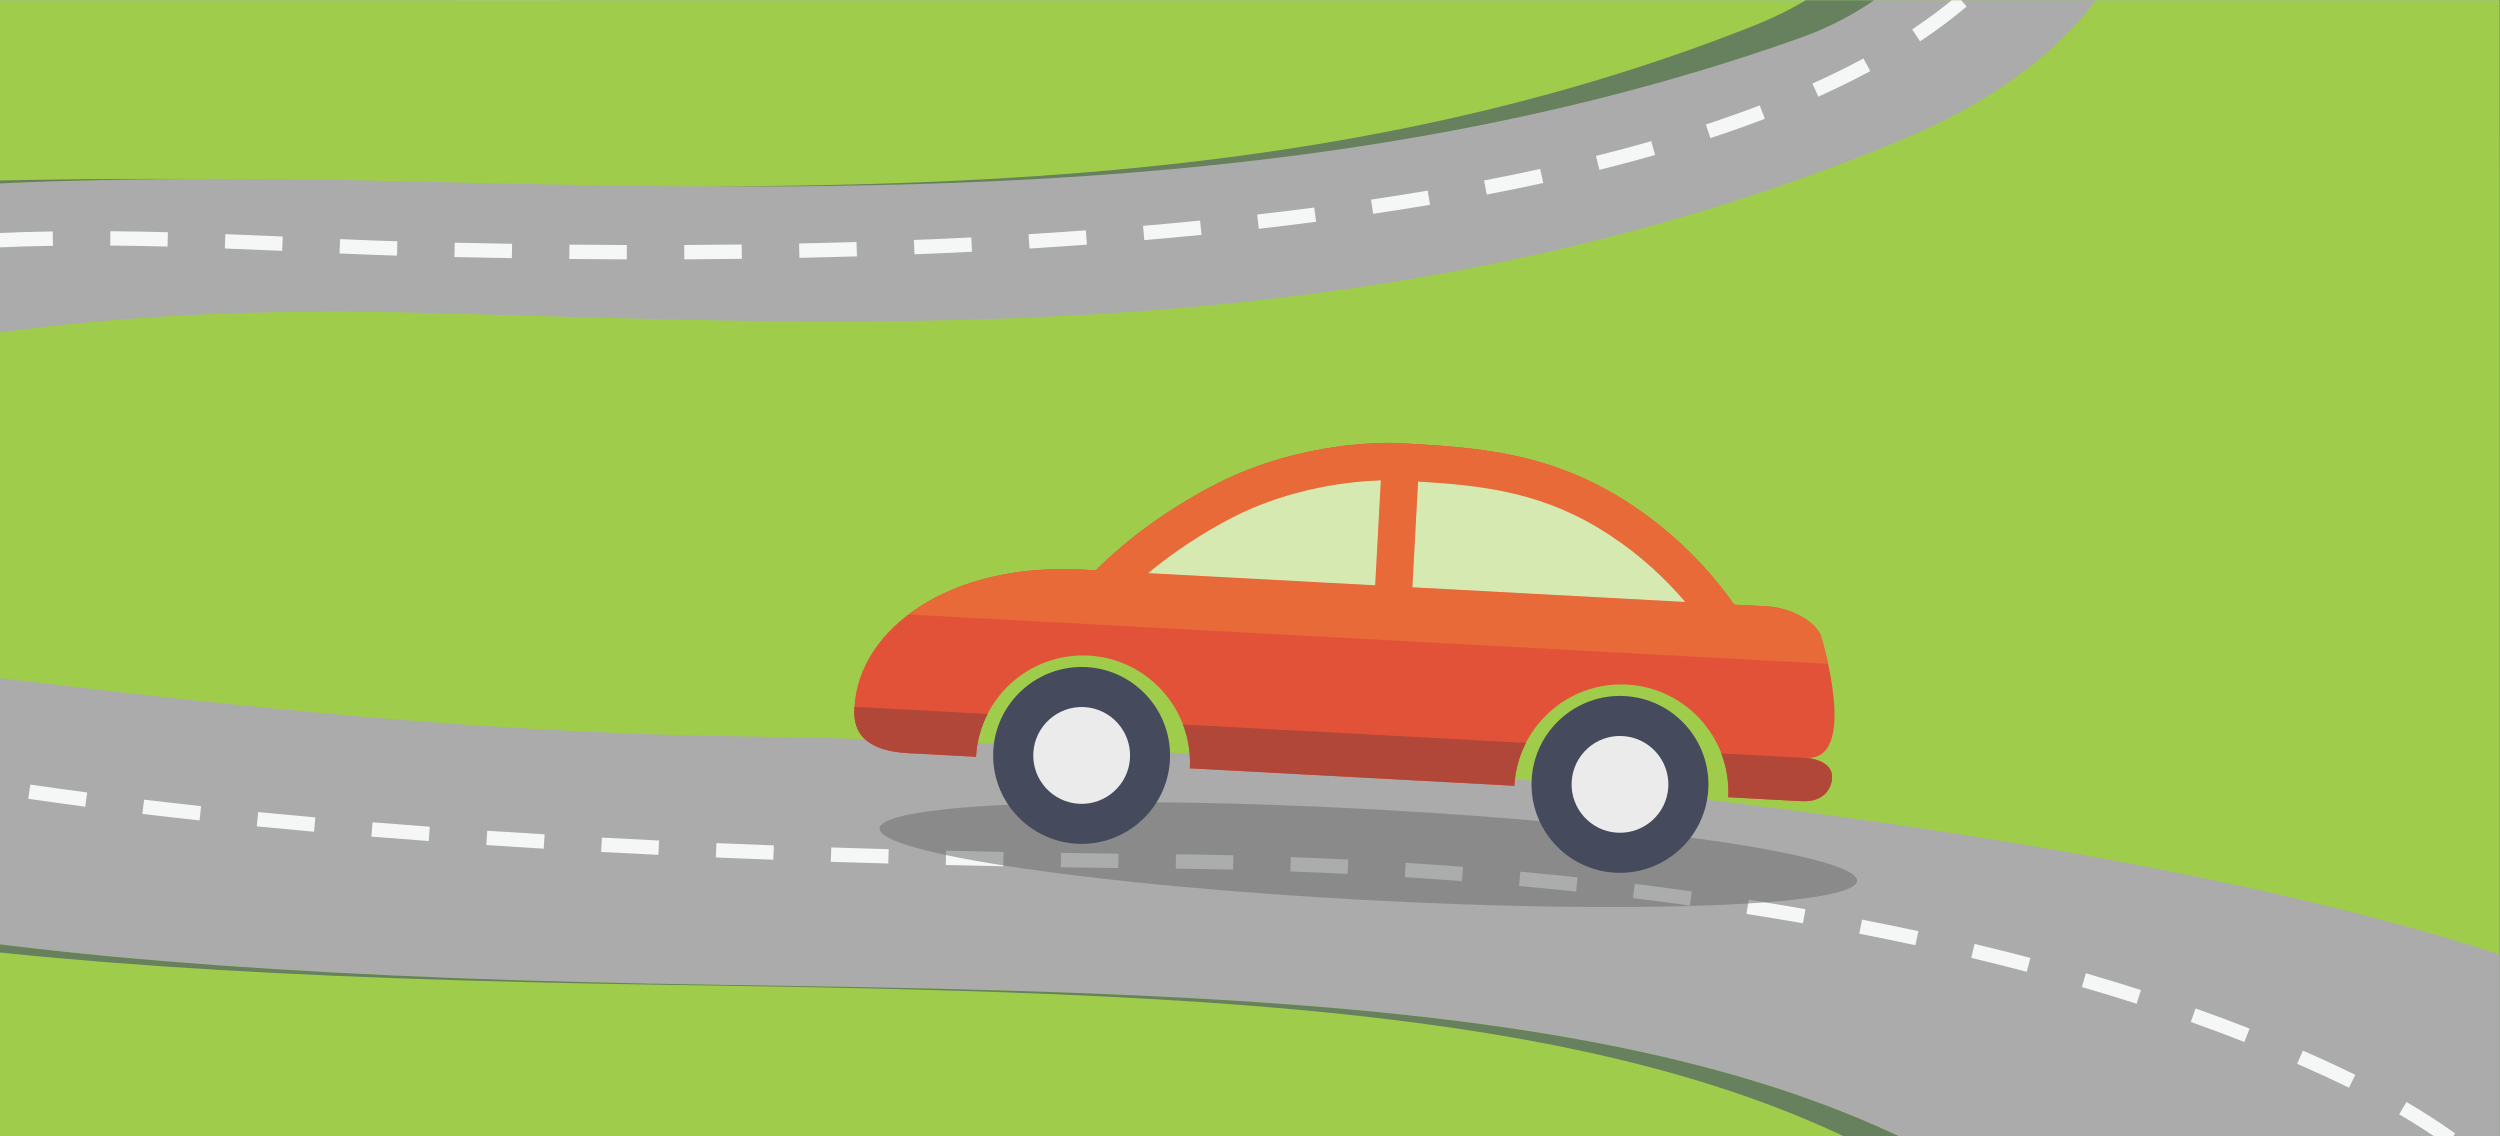
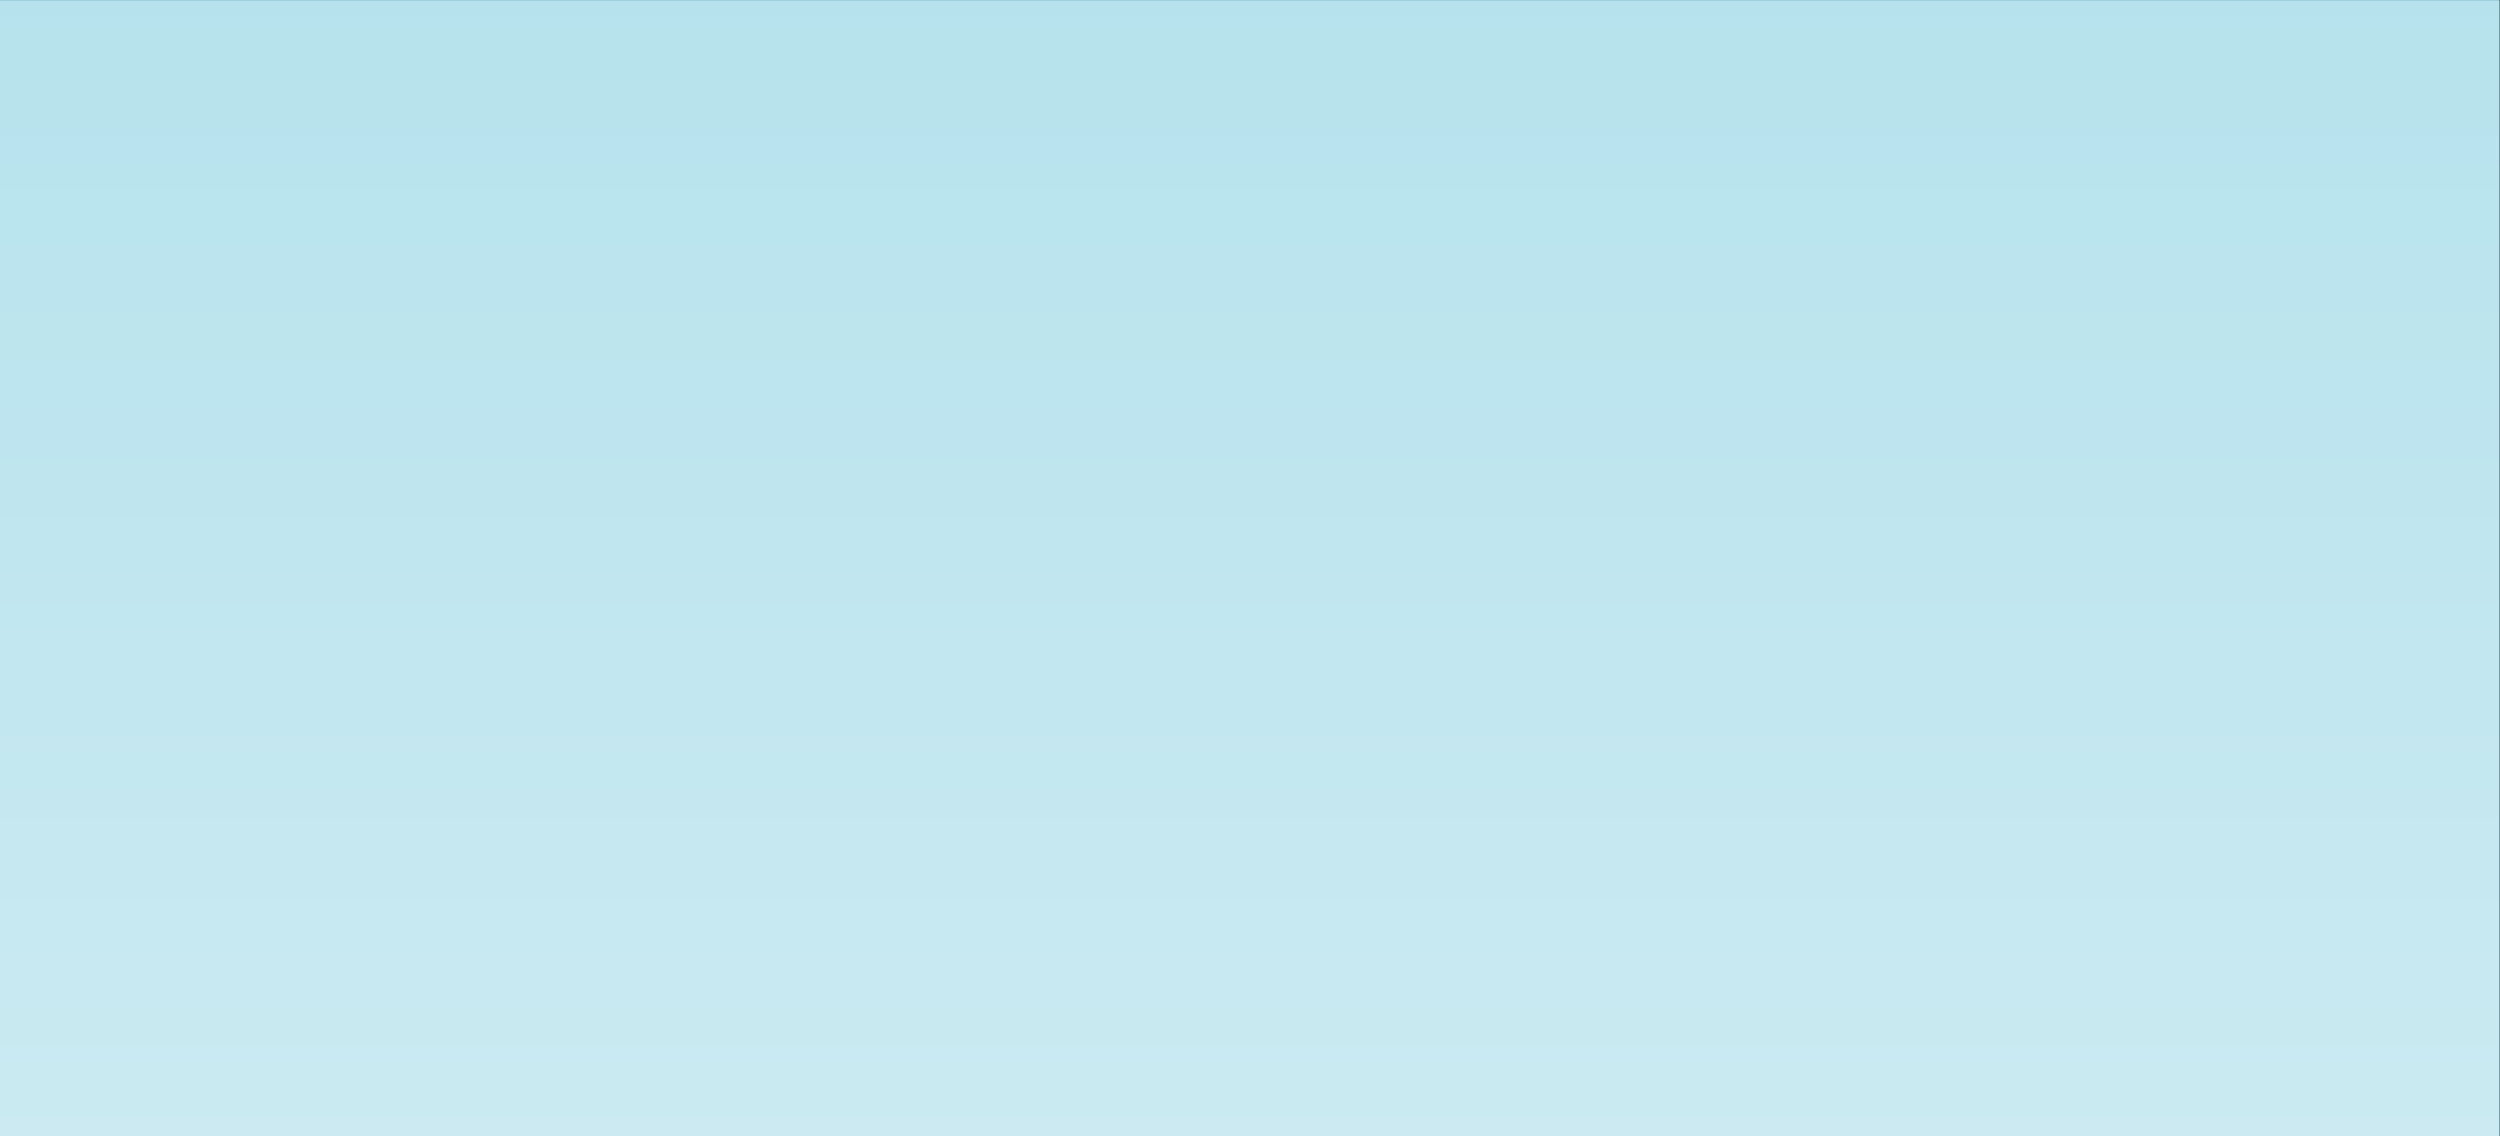
<svg xmlns="http://www.w3.org/2000/svg" viewBox="0 0 1056 480" height="480" width="1056" xml:space="preserve" version="1.1" id="svg2">
  <rect x="0" y="0" width="1056" height="480" fill="#333333" stroke="none" />
  <defs id="defs6">
    <clipPath id="clipPath18" clipPathUnits="userSpaceOnUse">
      <path id="path20" d="M 0,0 792,0 792,360 0,360 0,0 Z" />
    </clipPath>
    <linearGradient id="linearGradient26" spreadMethod="pad" gradientTransform="matrix(1e-7,2404.651,2404.651,-1e-7,127.862,-244.09)" gradientUnits="userSpaceOnUse" y2="0" x2="1" y1="0" x1="0">
      <stop id="stop28" offset="0" style="stop-opacity:1;stop-color:#d8eff5" />
      <stop id="stop30" offset="0.726" style="stop-opacity:1;stop-color:#77cbde" />
      <stop id="stop32" offset="1" style="stop-opacity:1;stop-color:#77cbde" />
    </linearGradient>
    <clipPath id="clipPath40" clipPathUnits="userSpaceOnUse">
-       <path id="path42" d="M 0,360 792,360 792,0 0,0 0,360 Z" />
-     </clipPath>
+       </clipPath>
    <clipPath id="clipPath48" clipPathUnits="userSpaceOnUse">
      <path id="path50" d="m -556.837,1116.48 1439.655,0 0,-809.332 -1439.655,0 0,809.332 z" />
    </clipPath>
    <clipPath id="clipPath112" clipPathUnits="userSpaceOnUse">
      <path id="path114" d="m 278.7,105.907 309.765,0 0,-33.247 -309.765,0 0,33.247 z" />
    </clipPath>
    <clipPath id="clipPath164" clipPathUnits="userSpaceOnUse">
      <path id="path166" d="m 447.551,207.504 86.483,0 0,-38.168 -86.483,0 0,38.168 z" />
    </clipPath>
    <clipPath id="clipPath180" clipPathUnits="userSpaceOnUse">
      <path id="path182" d="m 363.812,207.883 73.75,0 0,-33.269 -73.75,0 0,33.269 z" />
    </clipPath>
  </defs>
  <g transform="matrix(1.333,0,0,-1.333,0,480)" id="g10">
    <path id="path12" style="fill:#6ecde5;fill-opacity:1;fill-rule:nonzero;stroke:none" d="M 0,0 792,0 792,360 0,360 0,0 Z" />
    <g id="g14">
      <g clip-path="url(#clipPath18)" id="g16">
        <g id="g22">
          <g id="g24">
            <path id="path34" style="fill:url(#linearGradient26);stroke:none" d="M 0,0 792,0 792,360 0,360 0,0 Z" />
          </g>
        </g>
      </g>
    </g>
    <g id="g36">
      <g clip-path="url(#clipPath40)" id="g38">
        <g id="g44">
          <g id="g46" />
          <g id="g52">
            <g style="opacity:0.49" id="g54" clip-path="url(#clipPath48)">
              <g id="g56" transform="translate(-283.608,307.148)">
                <path id="path58" style="fill:#ababab;fill-opacity:1;fill-rule:nonzero;stroke:none" d="m 0,0 461.731,0 0,806.309 L 0,0 Z" />
              </g>
              <g id="g60" transform="translate(179.842,1116.481)">
                <path id="path62" style="fill:#808081;fill-opacity:1;fill-rule:nonzero;stroke:none" d="m 0,0 -1.719,-3.024 0,-806.309 478.802,0 L 0,0 Z" />
              </g>
              <g id="g64" transform="translate(-218.742,910.566)">
                <path id="path66" style="fill:#808081;fill-opacity:1;fill-rule:nonzero;stroke:none" d="m 0,0 -0.708,-1.249 0,-602.168 363.849,0 L 0,0 Z" />
              </g>
              <g id="g68" transform="translate(-199.96,326.598)">
                <path id="path70" style="fill:#626262;fill-opacity:1;fill-rule:nonzero;stroke:none" d="M 0,0 363.849,0 140.252,371.539 0,126.62 0,0 Z" />
              </g>
              <g id="g72" transform="translate(-218.742,910.566)">
                <path id="path74" style="fill:#808081;fill-opacity:1;fill-rule:nonzero;stroke:none" d="m 0,0 -0.708,-1.249 0,-602.168 363.849,0 L 0,0 Z" />
              </g>
              <g id="g76" transform="translate(346.483,307.148)">
                <path id="path78" style="fill:#ababab;fill-opacity:1;fill-rule:nonzero;stroke:none" d="m 0,0 260.445,0 0,460.627 L 0,0 Z" />
              </g>
              <g id="g80" transform="translate(607.436,768.661)">
                <path id="path82" style="fill:#808081;fill-opacity:1;fill-rule:nonzero;stroke:none" d="m 0,0 -0.508,-0.886 0,-460.627 275.891,0 L 0,0 Z" />
              </g>
            </g>
          </g>
        </g>
        <g transform="translate(-1163.793,-243.605)" id="g84">
          <path id="path86" style="fill:#64b051;fill-opacity:1;fill-rule:nonzero;stroke:none" d="m 0,0 1347.827,0.552 c 0,0 -97.644,453.541 -343.554,626.092 -98.946,69.429 -179.521,106.43 -314.11,104.457 C 581.046,729.502 491.91,712.676 399.492,647.153 157.339,475.466 0,0 0,0" />
        </g>
        <g transform="translate(-700.372,-244.268)" id="g88">
          <path id="path90" style="fill:#9fcc4b;fill-opacity:1;fill-rule:nonzero;stroke:none" d="m 0,0 2119.891,0.178 c 0,0 -190.922,566.215 -626.016,746.778 -171.811,71.3 -320.102,98.49 -521.117,81.214 C 791.093,812.56 791.093,812.56 620.526,755.828 182.066,609.991 0,0 0,0" />
        </g>
        <g transform="translate(441.156,-244.638)" id="g92">
-           <path id="path94" style="fill:#ababab;fill-opacity:1;fill-rule:nonzero;stroke:none" d="m 0,0 c 75.215,0.303 199.189,45.437 242.251,117.4 23.378,39.059 -6.003,73.678 -22.023,88.113 -88.015,79.298 -234.721,84.242 -433.343,87.15 -237.106,3.47 -372.866,24.086 -416.234,85.249 -14.829,20.91 -37.92,50.652 -11.344,105.144 29.838,61.189 180.438,67.5 322.899,64.334 128.689,-2.873 289.735,-9.086 449.477,46.546 42.537,14.817 66.387,68.511 59.168,100.587 -9.914,44.056 -47.138,80.51 -133.269,105.731 -98.882,28.954 -272.132,24.318 -272.132,24.318 78.97,14.621 245.004,15.053 317.734,-10.97 77.521,-27.738 115.521,-59.76 132.347,-101.456 14.118,-34.966 22.838,-111.601 -74.333,-151.845 -170.284,-70.511 -339.695,-57.573 -475.141,-54.549 -104.493,2.311 -212.445,-11.887 -240.831,-50.59 -16.153,-22.024 14.042,-53.356 102.189,-63.956 65.474,-7.883 152.76,-18.438 242.908,-19.761 240.67,-3.514 557.197,-38.618 648.266,-110.867 61.715,-48.959 63.591,-71.584 72.453,-121.15 C 524.096,66.361 465.093,-0.214 465.093,-0.214 213.765,1.688 0,0 0,0" />
-         </g>
+           </g>
        <g transform="translate(555.349,351.796)" id="g96">
          <path id="path98" style="fill:#67805e;fill-opacity:1;fill-rule:nonzero;stroke:none" d="m 0,0 c -112.688,-44.653 -228.614,-50.394 -331.695,-50.795 107.517,-0.432 229.669,5.411 346.686,47.049 52.497,18.679 68.886,69.759 61.667,101.835 -9.914,44.056 -47.138,80.51 -133.269,105.731 -60.816,17.811 -132.204,24.068 -191.742,23.726 58.504,-0.343 119.146,-7.585 174.252,-23.726 C 12.039,178.599 49.254,142.145 59.168,98.089 66.388,66.013 53.579,21.231 0,0" />
        </g>
        <g transform="translate(683.407,-127.238)" id="g100">
          <path id="path102" style="fill:#67805e;fill-opacity:1;fill-rule:nonzero;stroke:none" d="m 0,0 c 21.414,40.168 -6.004,73.678 -22.024,88.112 -88.014,79.299 -234.72,84.243 -433.342,87.151 -237.106,3.469 -372.866,24.086 -416.235,85.249 -14.828,20.91 -37.919,50.652 -11.343,105.144 25.399,52.081 138.319,64.4 259.222,64.957 -127.33,0.534 -247.464,-6.498 -276.708,-64.957 -27.125,-54.216 -3.62,-84.332 11.342,-105.144 45.804,-63.733 179.127,-81.78 416.241,-85.249 198.609,-2.908 345.324,-7.852 433.338,-87.151 C -23.484,73.678 2.601,42.582 -17.481,0 c -35.777,-75.847 -167.05,-117.097 -242.256,-117.4 -19.035,-0.076 -9.321,-0.045 18.461,0.027 C -165.972,-116.705 -41.482,-77.829 0,0" />
        </g>
        <g transform="translate(352.393,584.316)" id="g104">
          <path id="path106" style="fill:#f5f6f6;fill-opacity:1;fill-rule:nonzero;stroke:none" d="m 0,0 c -6.169,0.227 -12.234,0.387 -18.158,0.485 l 0.067,4.548 C -12.128,4.935 -6.035,4.774 0.169,4.547 L 0,0 Z m 36.271,-2.053 c -6.102,0.467 -12.15,0.873 -18.122,1.216 l 0.258,4.538 C 24.415,3.358 30.49,2.953 36.627,2.476 L 36.271,-2.053 Z M 72.408,-5.67 c -6.034,0.74 -12.056,1.412 -18.041,2.013 l 0.449,4.521 C 60.838,0.263 66.895,-0.405 72.97,-1.158 L 72.408,-5.67 Z m 35.938,-5.366 c -5.959,1.055 -11.936,2.021 -17.922,2.921 l 0.677,4.494 c 6.021,-0.9 12.043,-1.875 18.033,-2.935 l -0.788,-4.48 z m 35.469,-7.425 c -5.75,1.403 -11.7,2.748 -17.681,4 l 0.926,4.449 c 6.04,-1.256 12.039,-2.615 17.838,-4.035 l -1.083,-4.414 z m 34.815,-9.967 c -5.603,1.866 -11.424,3.665 -17.298,5.34 l 1.247,4.369 c 5.937,-1.684 11.824,-3.505 17.49,-5.393 l -1.439,-4.316 z m 33.63,-13.215 c -5.287,2.45 -10.881,4.824 -16.617,7.069 l 1.652,4.235 c 5.822,-2.276 11.505,-4.69 16.876,-7.17 l -1.911,-4.134 z m 31.47,-17.463 c -4.814,3.221 -9.99,6.361 -15.374,9.336 l 2.195,3.981 c 5.501,-3.033 10.792,-6.244 15.709,-9.535 l -2.53,-3.782 z m 27.426,-22.941 c -3.95,4.214 -8.333,8.329 -13.032,12.23 l 2.904,3.501 c 4.846,-4.026 9.366,-8.271 13.442,-12.622 l -3.314,-3.109 z m 20.158,-29.154 c -2.512,5.265 -5.514,10.426 -8.93,15.335 l 3.732,2.596 c 3.554,-5.113 6.685,-10.489 9.304,-15.967 l -4.106,-1.964 z m 9.633,-33.977 c -0.668,5.932 -1.808,11.789 -3.394,17.401 l 4.378,1.233 c 1.653,-5.847 2.842,-11.949 3.537,-18.126 l -4.521,-0.508 z m 1.323,-36.249 -4.334,1.367 c 1.742,5.514 2.868,11.295 3.358,17.174 l 4.53,-0.374 c -0.517,-6.218 -1.71,-12.333 -3.554,-18.167 m -18.309,-31.947 -3.43,2.984 c 3.986,4.588 7.451,9.402 10.302,14.315 l 3.937,-2.281 c -2.998,-5.161 -6.636,-10.212 -10.809,-15.018 m -27.93,-23.956 -2.511,3.79 c 5.17,3.429 9.989,7.037 14.323,10.707 l 2.939,-3.47 c -4.467,-3.786 -9.429,-7.496 -14.751,-11.027 m -32.249,-17.53 -1.866,4.151 c 5.678,2.552 11.12,5.228 16.175,7.954 l 2.156,-4.004 c -5.144,-2.775 -10.689,-5.5 -16.465,-8.101 m -34.196,-13.125 -1.421,4.315 c 5.875,1.934 11.611,3.964 17.058,6.044 l 1.626,-4.244 c -5.518,-2.107 -11.322,-4.169 -17.263,-6.115 m -35.162,-10.07 -1.1,4.414 c 5.945,1.478 11.789,3.037 17.521,4.667 l 1.243,-4.369 c -5.777,-1.648 -11.674,-3.215 -17.664,-4.712 m -35.692,-7.825 -0.864,4.467 c 5.999,1.153 11.931,2.365 17.783,3.647 l 0.976,-4.44 c -5.897,-1.291 -11.865,-2.512 -17.895,-3.674 m -36.008,-6.097 -0.664,4.493 c 6.012,0.9 11.998,1.844 17.939,2.855 l 0.758,-4.489 c -5.973,-1.007 -11.986,-1.96 -18.033,-2.859 m -36.232,-4.743 -0.516,4.52 c 6.035,0.686 12.069,1.421 18.082,2.209 l 0.588,-4.512 c -6.039,-0.788 -12.092,-1.523 -18.154,-2.217 m -36.289,-3.599 -0.391,4.529 c 6.017,0.513 12.047,1.069 18.077,1.666 l 0.45,-4.521 c -6.057,-0.605 -12.105,-1.162 -18.136,-1.674 m -309.511,-2.04 c -5.99,0.156 -12.052,0.267 -18.158,0.316 l 0.035,4.547 c 6.133,-0.049 12.221,-0.16 18.239,-0.316 l -0.116,-4.547 z m -54.425,-0.303 -0.207,4.538 c 6.086,0.285 12.181,0.464 18.26,0.562 l 0.076,-4.548 c -6.035,-0.098 -12.085,-0.276 -18.129,-0.552 m 327.55,-0.316 -0.277,4.538 c 6.008,0.37 12.061,0.775 18.149,1.221 l 0.33,-4.539 c -6.106,-0.445 -12.176,-0.851 -18.202,-1.22 m -236.809,-0.739 c -5.926,0.262 -11.99,0.525 -18.163,0.761 l 0.176,4.547 c 6.182,-0.236 12.254,-0.498 18.191,-0.77 l -0.204,-4.538 z m 200.372,-1.1 -0.177,4.547 c 5.99,0.236 12.051,0.503 18.175,0.815 l 0.232,-4.539 c -6.147,-0.311 -12.226,-0.588 -18.23,-0.823 m -163.988,-0.415 c -5.823,0.178 -11.907,0.423 -18.209,0.695 l 0.198,4.547 c 6.282,-0.271 12.348,-0.516 18.149,-0.695 l -0.138,-4.547 z m -163.18,-0.485 -0.581,4.512 c 5.765,0.743 11.882,1.385 18.185,1.915 l 0.383,-4.53 c -6.238,-0.525 -12.289,-1.162 -17.987,-1.897 m 290.706,-0.219 -0.098,4.548 c 5.95,0.129 12.016,0.285 18.194,0.472 l 0.133,-4.547 c -6.186,-0.188 -12.266,-0.343 -18.229,-0.473 m -91.119,-0.097 c -6.832,0.12 -12.933,0.249 -18.198,0.365 l 0.098,4.547 c 5.265,-0.116 11.357,-0.245 18.18,-0.365 l -0.08,-4.547 z m 54.639,-0.37 -0.018,4.547 c 5.878,0.027 11.958,0.076 18.202,0.16 l 0.063,-4.547 c -6.263,-0.084 -12.351,-0.133 -18.247,-0.16 m -18.225,-0.009 c -6.387,0.018 -12.466,0.062 -18.212,0.125 l 0.054,4.547 c 5.727,-0.062 11.798,-0.107 18.167,-0.125 l -0.009,-4.547 z m -271.47,-5.95 -1.127,4.409 c 5.743,1.47 11.771,2.793 17.917,3.924 l 0.826,-4.476 c -6.046,-1.109 -11.971,-2.409 -17.616,-3.857 m -33.909,-11.829 -1.91,4.128 c 5.368,2.485 11.116,4.788 17.084,6.855 l 1.487,-4.298 c -5.825,-2.018 -11.43,-4.262 -16.661,-6.685 m -30.26,-18.871 -2.918,3.492 c 4.621,3.861 9.669,7.491 15.007,10.792 l 2.394,-3.862 c -5.155,-3.189 -10.03,-6.694 -14.483,-10.422 m -23.312,-26.722 -3.863,2.396 c 3.253,5.238 6.959,10.243 11.012,14.889 l 3.429,-2.993 c -3.895,-4.458 -7.453,-9.268 -10.578,-14.292 m -11.713,-33.764 c -0.895,3.082 -1.349,6.276 -1.349,9.491 0,3.14 0.434,6.378 1.291,9.629 l 4.396,-1.158 c -0.755,-2.868 -1.14,-5.718 -1.14,-8.471 0,-2.788 0.394,-5.549 1.169,-8.217 l -4.367,-1.274 z m 23.667,-28.312 c -5.689,3.83 -10.471,7.883 -14.207,12.039 l 3.38,3.037 c 3.49,-3.875 7.988,-7.683 13.368,-11.304 l -2.541,-3.772 z m 32.922,-16.461 c -6.07,2.352 -11.749,4.81 -16.873,7.317 l 1.998,4.084 c 5.008,-2.445 10.564,-4.859 16.514,-7.152 l -1.639,-4.249 z m 34.877,-11.223 c -6.141,1.665 -12.051,3.402 -17.567,5.157 l 1.38,4.338 c 5.454,-1.741 11.3,-3.46 17.379,-5.109 l -1.192,-4.386 z m 35.584,-8.405 c -6.107,1.261 -12.061,2.575 -17.849,3.933 l 1.04,4.423 c 5.745,-1.35 11.662,-2.655 17.728,-3.906 l -0.919,-4.45 z m 35.919,-6.596 c -6.106,0.998 -12.105,2.036 -17.987,3.109 l 0.818,4.481 c 5.854,-1.078 11.827,-2.107 17.904,-3.1 l -0.735,-4.49 z m 36.104,-5.317 c -6.097,0.81 -12.125,1.652 -18.067,2.516 l 0.657,4.503 c 5.926,-0.864 11.93,-1.706 18.009,-2.508 l -0.599,-4.511 z m 36.215,-4.343 c -6.088,0.659 -12.132,1.35 -18.12,2.067 l 0.544,4.512 c 5.968,-0.709 11.994,-1.399 18.069,-2.058 l -0.493,-4.521 z m 36.292,-3.581 c -6.082,0.544 -12.134,1.11 -18.154,1.702 l 0.446,4.529 c 6.003,-0.592 12.042,-1.158 18.111,-1.701 l -0.403,-4.53 z m 36.34,-2.948 c -6.075,0.446 -12.135,0.913 -18.178,1.407 l 0.37,4.53 c 6.028,-0.494 12.08,-0.953 18.137,-1.398 l -0.329,-4.539 z m 36.436,-2.423 c -6.067,0.366 -12.137,0.749 -18.207,1.149 l 0.302,4.539 c 6.062,-0.401 12.123,-0.784 18.181,-1.145 l -0.276,-4.543 z m 36.333,-1.95 c -6.03,0.289 -12.083,0.592 -18.149,0.922 l 0.245,4.538 c 6.057,-0.33 12.105,-0.632 18.127,-0.922 l -0.223,-4.538 z m 36.414,-1.559 c -6.035,0.227 -12.11,0.467 -18.212,0.73 l 0.196,4.548 c 6.093,-0.259 12.159,-0.504 18.185,-0.731 l -0.169,-4.547 z m 36.431,-1.198 c -6.017,0.165 -12.096,0.352 -18.22,0.552 l 0.152,4.547 c 6.115,-0.2 12.181,-0.383 18.193,-0.552 l -0.125,-4.547 z m 36.436,-0.869 c -5.99,0.116 -12.069,0.245 -18.225,0.396 l 0.116,4.548 c 6.147,-0.152 12.217,-0.281 18.198,-0.396 l -0.089,-4.548 z m 36.445,-0.561 c -5.95,0.067 -12.029,0.147 -18.224,0.245 l 0.071,4.547 c 6.186,-0.098 12.261,-0.178 18.207,-0.24 l -0.054,-4.552 z m 36.369,-0.512 c -5.999,0.147 -12.052,0.258 -18.158,0.334 l 0.054,4.547 c 6.124,-0.075 12.194,-0.187 18.211,-0.334 l -0.107,-4.547 z m 36.294,-1.341 c -5.991,0.294 -12.039,0.552 -18.145,0.78 l 0.169,4.547 c 6.124,-0.227 12.19,-0.49 18.198,-0.788 l -0.222,-4.539 z m 36.248,-2.298 c -5.976,0.459 -12.016,0.887 -18.113,1.27 l 0.285,4.538 c 6.124,-0.383 12.181,-0.811 18.176,-1.278 l -0.348,-4.53 z m 36.16,-3.318 c -5.959,0.637 -11.98,1.234 -18.073,1.791 l 0.419,4.529 c 6.11,-0.557 12.158,-1.162 18.131,-1.799 l -0.477,-4.521 z m 36.031,-4.418 c -5.919,0.824 -11.918,1.608 -17.993,2.356 l 0.552,4.512 c 6.102,-0.749 12.128,-1.537 18.073,-2.365 l -0.632,-4.503 z m 35.866,-5.621 c -5.879,1.025 -11.847,2.018 -17.909,2.967 l 0.709,4.494 c 6.079,-0.958 12.073,-1.951 17.983,-2.984 l -0.783,-4.477 z m 35.616,-6.943 c -5.825,1.256 -11.749,2.476 -17.775,3.643 l 0.873,4.467 c 6.049,-1.175 12.008,-2.4 17.86,-3.669 l -0.958,-4.441 z m 35.287,-8.426 c -5.75,1.514 -11.611,2.984 -17.592,4.409 l 1.055,4.422 c 6.017,-1.434 11.914,-2.912 17.691,-4.435 l -1.154,-4.396 z m 34.815,-10.124 c -5.648,1.809 -11.424,3.572 -17.343,5.291 l 1.269,4.369 c 5.955,-1.736 11.776,-3.509 17.459,-5.326 l -1.385,-4.334 z m 34.146,-12.105 c -5.477,2.151 -11.187,4.276 -16.977,6.324 l 1.523,4.289 c 5.83,-2.062 11.589,-4.213 17.111,-6.377 l -1.657,-4.236 z m 33.145,-14.506 c -5.246,2.566 -10.769,5.113 -16.421,7.59 l 1.822,4.164 c 5.714,-2.494 11.294,-5.077 16.599,-7.67 l -2,-4.084 z m 31.003,-18.193 c -4.69,3.38 -9.767,6.658 -15.081,9.758 l 2.29,3.924 c 5.442,-3.167 10.635,-6.525 15.445,-9.986 l -2.654,-3.696 z m 26.196,-24.202 c -3.643,4.445 -7.776,8.796 -12.287,12.938 l 3.073,3.345 c 4.671,-4.28 8.952,-8.791 12.733,-13.405 l -3.519,-2.878 z m 17.477,-30.766 c -1.92,5.509 -4.396,10.943 -7.362,16.131 l 3.941,2.259 c 3.109,-5.434 5.705,-11.121 7.718,-16.898 l -4.297,-1.492 z m 9.816,-35.073 -4.548,0.124 c 0.027,0.989 0.041,1.978 0.045,2.967 0,4.974 -0.361,9.945 -1.078,14.764 l 4.494,0.668 c 0.753,-5.037 1.131,-10.235 1.131,-15.441 -0.004,-1.033 -0.018,-2.058 -0.044,-3.082 m -6.592,-36.32 -4.324,1.421 c 1.906,5.803 3.407,11.633 4.462,17.307 l 4.467,-0.829 c -1.091,-5.878 -2.636,-11.9 -4.605,-17.899 m -15.272,-33.474 -3.928,2.298 c 3.082,5.269 5.879,10.622 8.315,15.922 l 4.129,-1.902 c -2.49,-5.429 -5.363,-10.925 -8.516,-16.318 m -21.23,-29.974 -3.479,2.921 c 3.87,4.615 7.58,9.411 11.014,14.248 l 3.706,-2.637 c -3.505,-4.934 -7.287,-9.825 -11.241,-14.532 m -25.698,-26.201 -2.975,3.438 c 0.868,0.752 1.736,1.519 2.587,2.285 3.572,3.216 7.104,6.6 10.493,10.065 l 3.251,-3.18 c -3.465,-3.536 -7.059,-6.988 -10.698,-10.261 -0.877,-0.793 -1.763,-1.572 -2.658,-2.347 m -29.604,-21.708 -2.414,3.857 c 5.224,3.283 10.252,6.676 14.938,10.097 l 2.681,-3.675 c -4.775,-3.478 -9.888,-6.934 -15.205,-10.279" />
        </g>
        <g id="g108">
          <g id="g110" />
          <g id="g116">
            <g style="opacity:0.55" id="g118" clip-path="url(#clipPath112)">
              <g id="g120" transform="translate(278.702,97.609)">
                <path id="path122" style="fill:#707070;fill-opacity:1;fill-rule:nonzero;stroke:none" d="m 0,0 c -0.423,-7.95 68.569,-18.118 154.112,-22.719 85.53,-4.587 155.221,-1.87 155.649,6.066 0.423,7.95 -68.57,18.114 -154.104,22.719 C 70.119,10.658 0.427,7.936 0,0" />
              </g>
            </g>
          </g>
        </g>
        <g transform="translate(485.35,113.032)" id="g124">
          <path id="path126" style="fill:#454a5c;fill-opacity:1;fill-rule:nonzero;stroke:none" d="M 0,0 C -0.837,-15.428 11.041,-28.66 26.464,-29.479 41.923,-30.312 55.137,-18.439 55.97,-3.002 56.807,12.435 44.925,25.662 29.47,26.495 14.052,27.324 0.824,15.428 0,0" />
        </g>
        <g transform="translate(498.026,112.364)" id="g128">
          <path id="path130" style="fill:#ebebec;fill-opacity:1;fill-rule:nonzero;stroke:none" d="M 0,0 C 0.454,8.44 7.678,14.956 16.123,14.488 24.576,14.034 31.078,6.796 30.624,-1.661 30.169,-10.101 22.932,-16.599 14.47,-16.136 6.035,-15.686 -0.454,-8.449 0,0" />
        </g>
        <g transform="translate(314.75,122.216)" id="g132">
-           <path id="path134" style="fill:#454a5c;fill-opacity:1;fill-rule:nonzero;stroke:none" d="M 0,0 C -0.824,-15.437 11.067,-28.669 26.509,-29.488 41.918,-30.33 55.146,-18.439 55.974,-3.02 56.812,12.408 44.934,25.653 29.515,26.486 14.087,27.297 0.837,15.419 0,0" />
-         </g>
+           </g>
        <g transform="translate(327.443,121.53)" id="g136">
-           <path id="path138" style="fill:#ebebec;fill-opacity:1;fill-rule:nonzero;stroke:none" d="M 0,0 C 0.445,8.422 7.696,14.96 16.136,14.497 24.58,14.06 31.087,6.792 30.628,-1.652 30.174,-10.105 22.923,-16.59 14.501,-16.145 6.039,-15.686 -0.459,-8.462 0,0" />
-         </g>
+           </g>
        <g transform="translate(363.812,178.47)" id="g140">
          <path id="path142" style="fill:#e25239;fill-opacity:1;fill-rule:nonzero;stroke:none" d="m 0,0 c 7.478,6.213 16.407,12.297 26.598,17.583 18.91,9.772 38.466,11.553 47.151,11.829 L 71.959,-3.857 0,0 Z m 83.739,-4.48 1.808,33.514 c 21.365,-1.283 40.476,-3.55 61.021,-17.16 9.508,-6.271 17.382,-13.638 23.653,-21.008 L 83.739,-4.48 Z M -93.047,-42.248 c -0.223,-4.053 -0.748,-13.838 17.026,-14.791 l 21.49,-1.149 c 1.01,18.679 17.017,33.056 35.714,32.058 18.661,-1.015 33.047,-17.018 32.045,-35.71 l 102.827,-5.531 c 1.007,18.696 17.022,33.064 35.674,32.062 18.702,-1.007 33.096,-17.004 32.098,-35.692 l 23.249,-1.256 c 6.507,-0.357 9.447,3.482 9.647,7.389 0.32,5.954 -8.458,6.359 -8.458,6.359 17.428,-1.42 4.886,38.806 4.886,38.806 -2.325,5.068 -10.337,8.805 -16.831,9.157 l -10.618,0.565 C 177.846,1.283 166.796,12.671 153.074,21.73 127.572,38.591 103.986,39.874 79.036,41.215 77.838,41.269 49.334,42.627 21.186,28.054 6.36,20.394 -6.667,10.818 -16.563,0.904 l -4.276,0.232 c -42.275,2.267 -70.783,-18.88 -72.208,-43.384" />
        </g>
        <g transform="translate(479.868,111.099)" id="g144">
          <path id="path146" style="fill:#b14738;fill-opacity:1;fill-rule:nonzero;stroke:none" d="m 0,0 -102.828,5.532 c 0.258,4.889 -0.552,9.597 -2.196,13.886 L 3.674,13.579 C 1.572,9.473 0.263,4.904 0,0" />
        </g>
        <g transform="translate(580.535,113.602)" id="g148">
          <path id="path150" style="fill:#b14738;fill-opacity:1;fill-rule:nonzero;stroke:none" d="m 0,0 c -0.2,-3.906 -3.14,-7.745 -9.647,-7.389 l -23.248,1.256 c 0.254,4.895 -0.557,9.576 -2.205,13.878 L -7.554,6.266 C -5.322,5.973 0.258,4.761 0,0" />
        </g>
        <g transform="translate(312.96,133.848)" id="g152">
          <path id="path154" style="fill:#b14738;fill-opacity:1;fill-rule:nonzero;stroke:none" d="m 0,0 c -2.098,-4.102 -3.416,-8.685 -3.679,-13.566 l -21.489,1.149 c -17.623,0.94 -17.258,10.569 -17.027,14.68 L 0,0 Z" />
        </g>
        <g transform="translate(363.812,178.47)" id="g156">
          <path id="path158" style="fill:#e76a38;fill-opacity:1;fill-rule:nonzero;stroke:none" d="m 0,0 c 7.478,6.213 16.407,12.297 26.598,17.583 18.91,9.772 38.466,11.553 47.151,11.829 L 71.959,-3.857 0,0 Z m 83.739,-4.48 1.808,33.514 c 21.365,-1.283 40.476,-3.55 61.021,-17.16 9.508,-6.271 17.382,-13.638 23.653,-21.008 L 83.739,-4.48 Z m -159.675,-8.618 291.412,-15.655 c -1.136,5.238 -2.325,9.05 -2.325,9.05 -2.325,5.068 -10.337,8.805 -16.831,9.157 l -10.618,0.565 C 177.846,1.283 166.796,12.671 153.074,21.73 127.572,38.591 103.986,39.874 79.036,41.215 77.838,41.269 49.334,42.627 21.186,28.054 6.36,20.394 -6.667,10.818 -16.563,0.904 l -4.276,0.232 c -23.284,1.247 -42.391,-4.61 -55.097,-14.234" />
        </g>
        <g id="g160">
          <g id="g162" />
          <g id="g168">
            <g style="opacity:0.57" id="g170" clip-path="url(#clipPath164)">
              <g id="g172" transform="translate(447.551,173.99)">
                <path id="path174" style="fill:#ffffff;fill-opacity:1;fill-rule:nonzero;stroke:none" d="M 0,0 1.808,33.514 C 23.173,32.232 42.284,29.965 62.829,16.354 72.337,10.083 80.212,2.717 86.482,-4.654 L 0,0 Z" />
              </g>
            </g>
          </g>
        </g>
        <g id="g176">
          <g id="g178" />
          <g id="g184">
            <g style="opacity:0.56" id="g186" clip-path="url(#clipPath180)">
              <g id="g188" transform="translate(363.812,178.47)">
                <path id="path190" style="fill:#ffffff;fill-opacity:1;fill-rule:nonzero;stroke:none" d="m 0,0 c 7.478,6.213 16.407,12.297 26.598,17.583 18.91,9.772 38.466,11.553 47.151,11.829 L 71.959,-3.857 0,0 Z" />
              </g>
            </g>
          </g>
        </g>
      </g>
    </g>
  </g>
</svg>